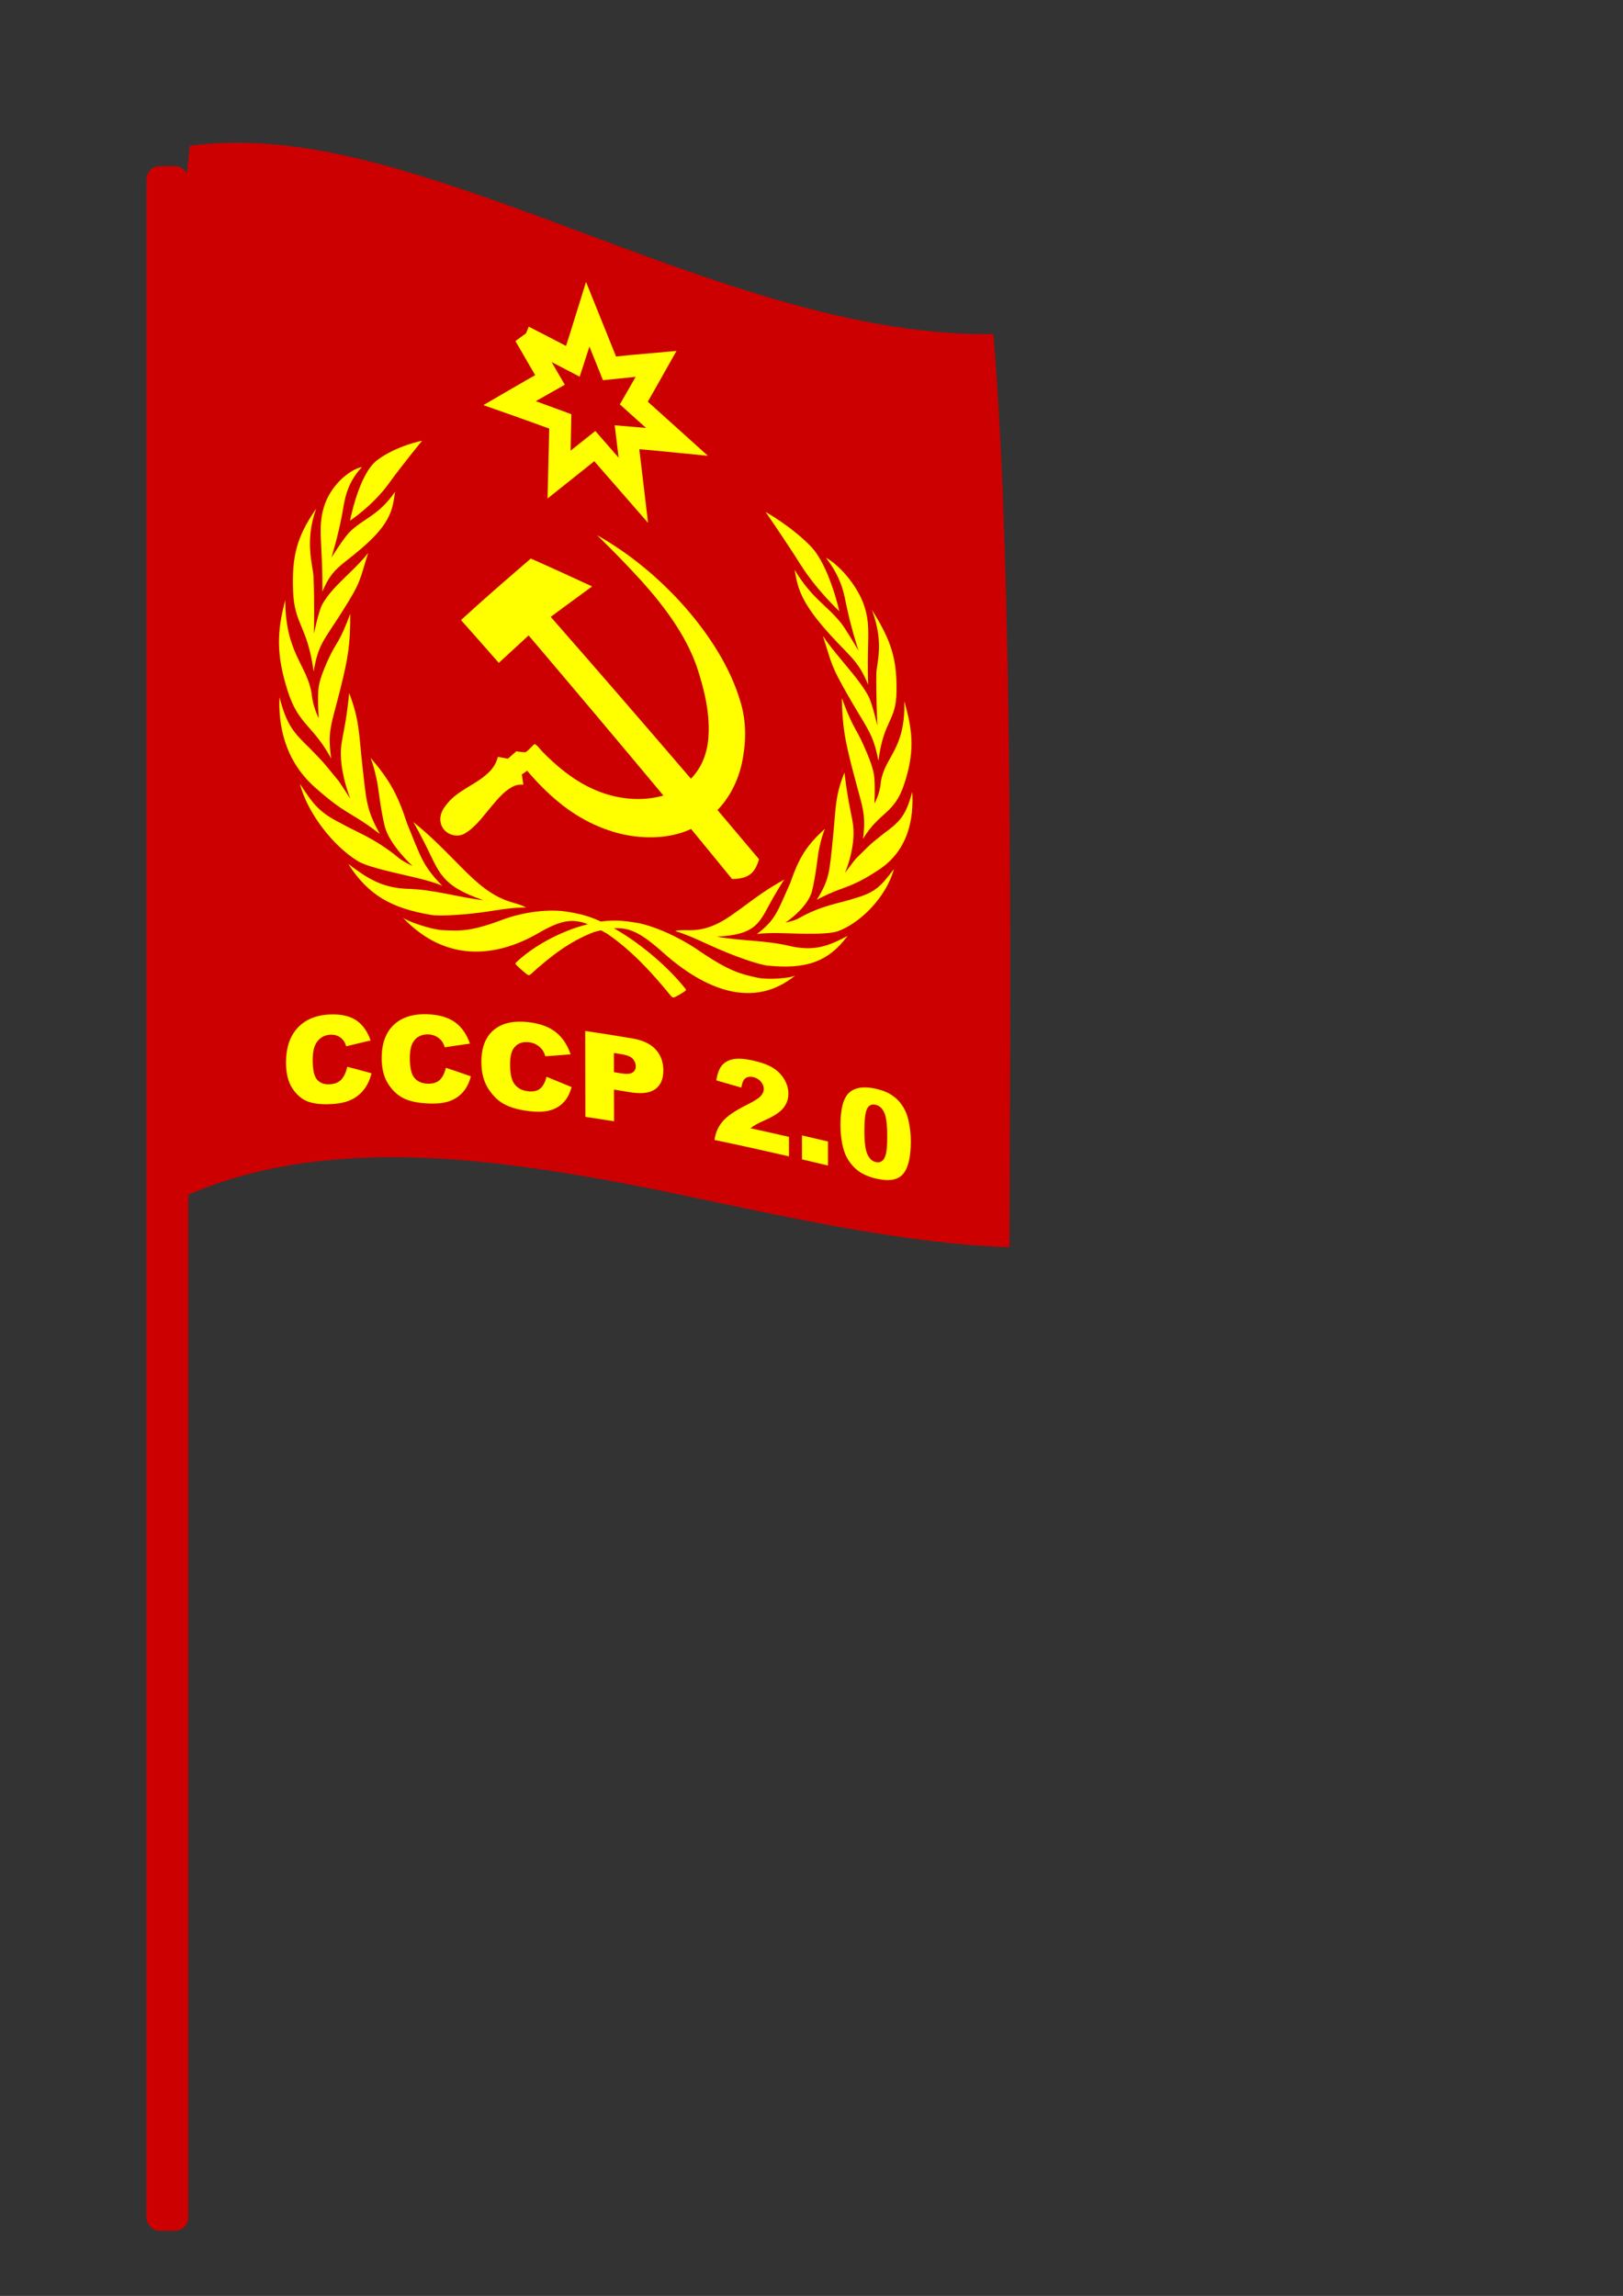
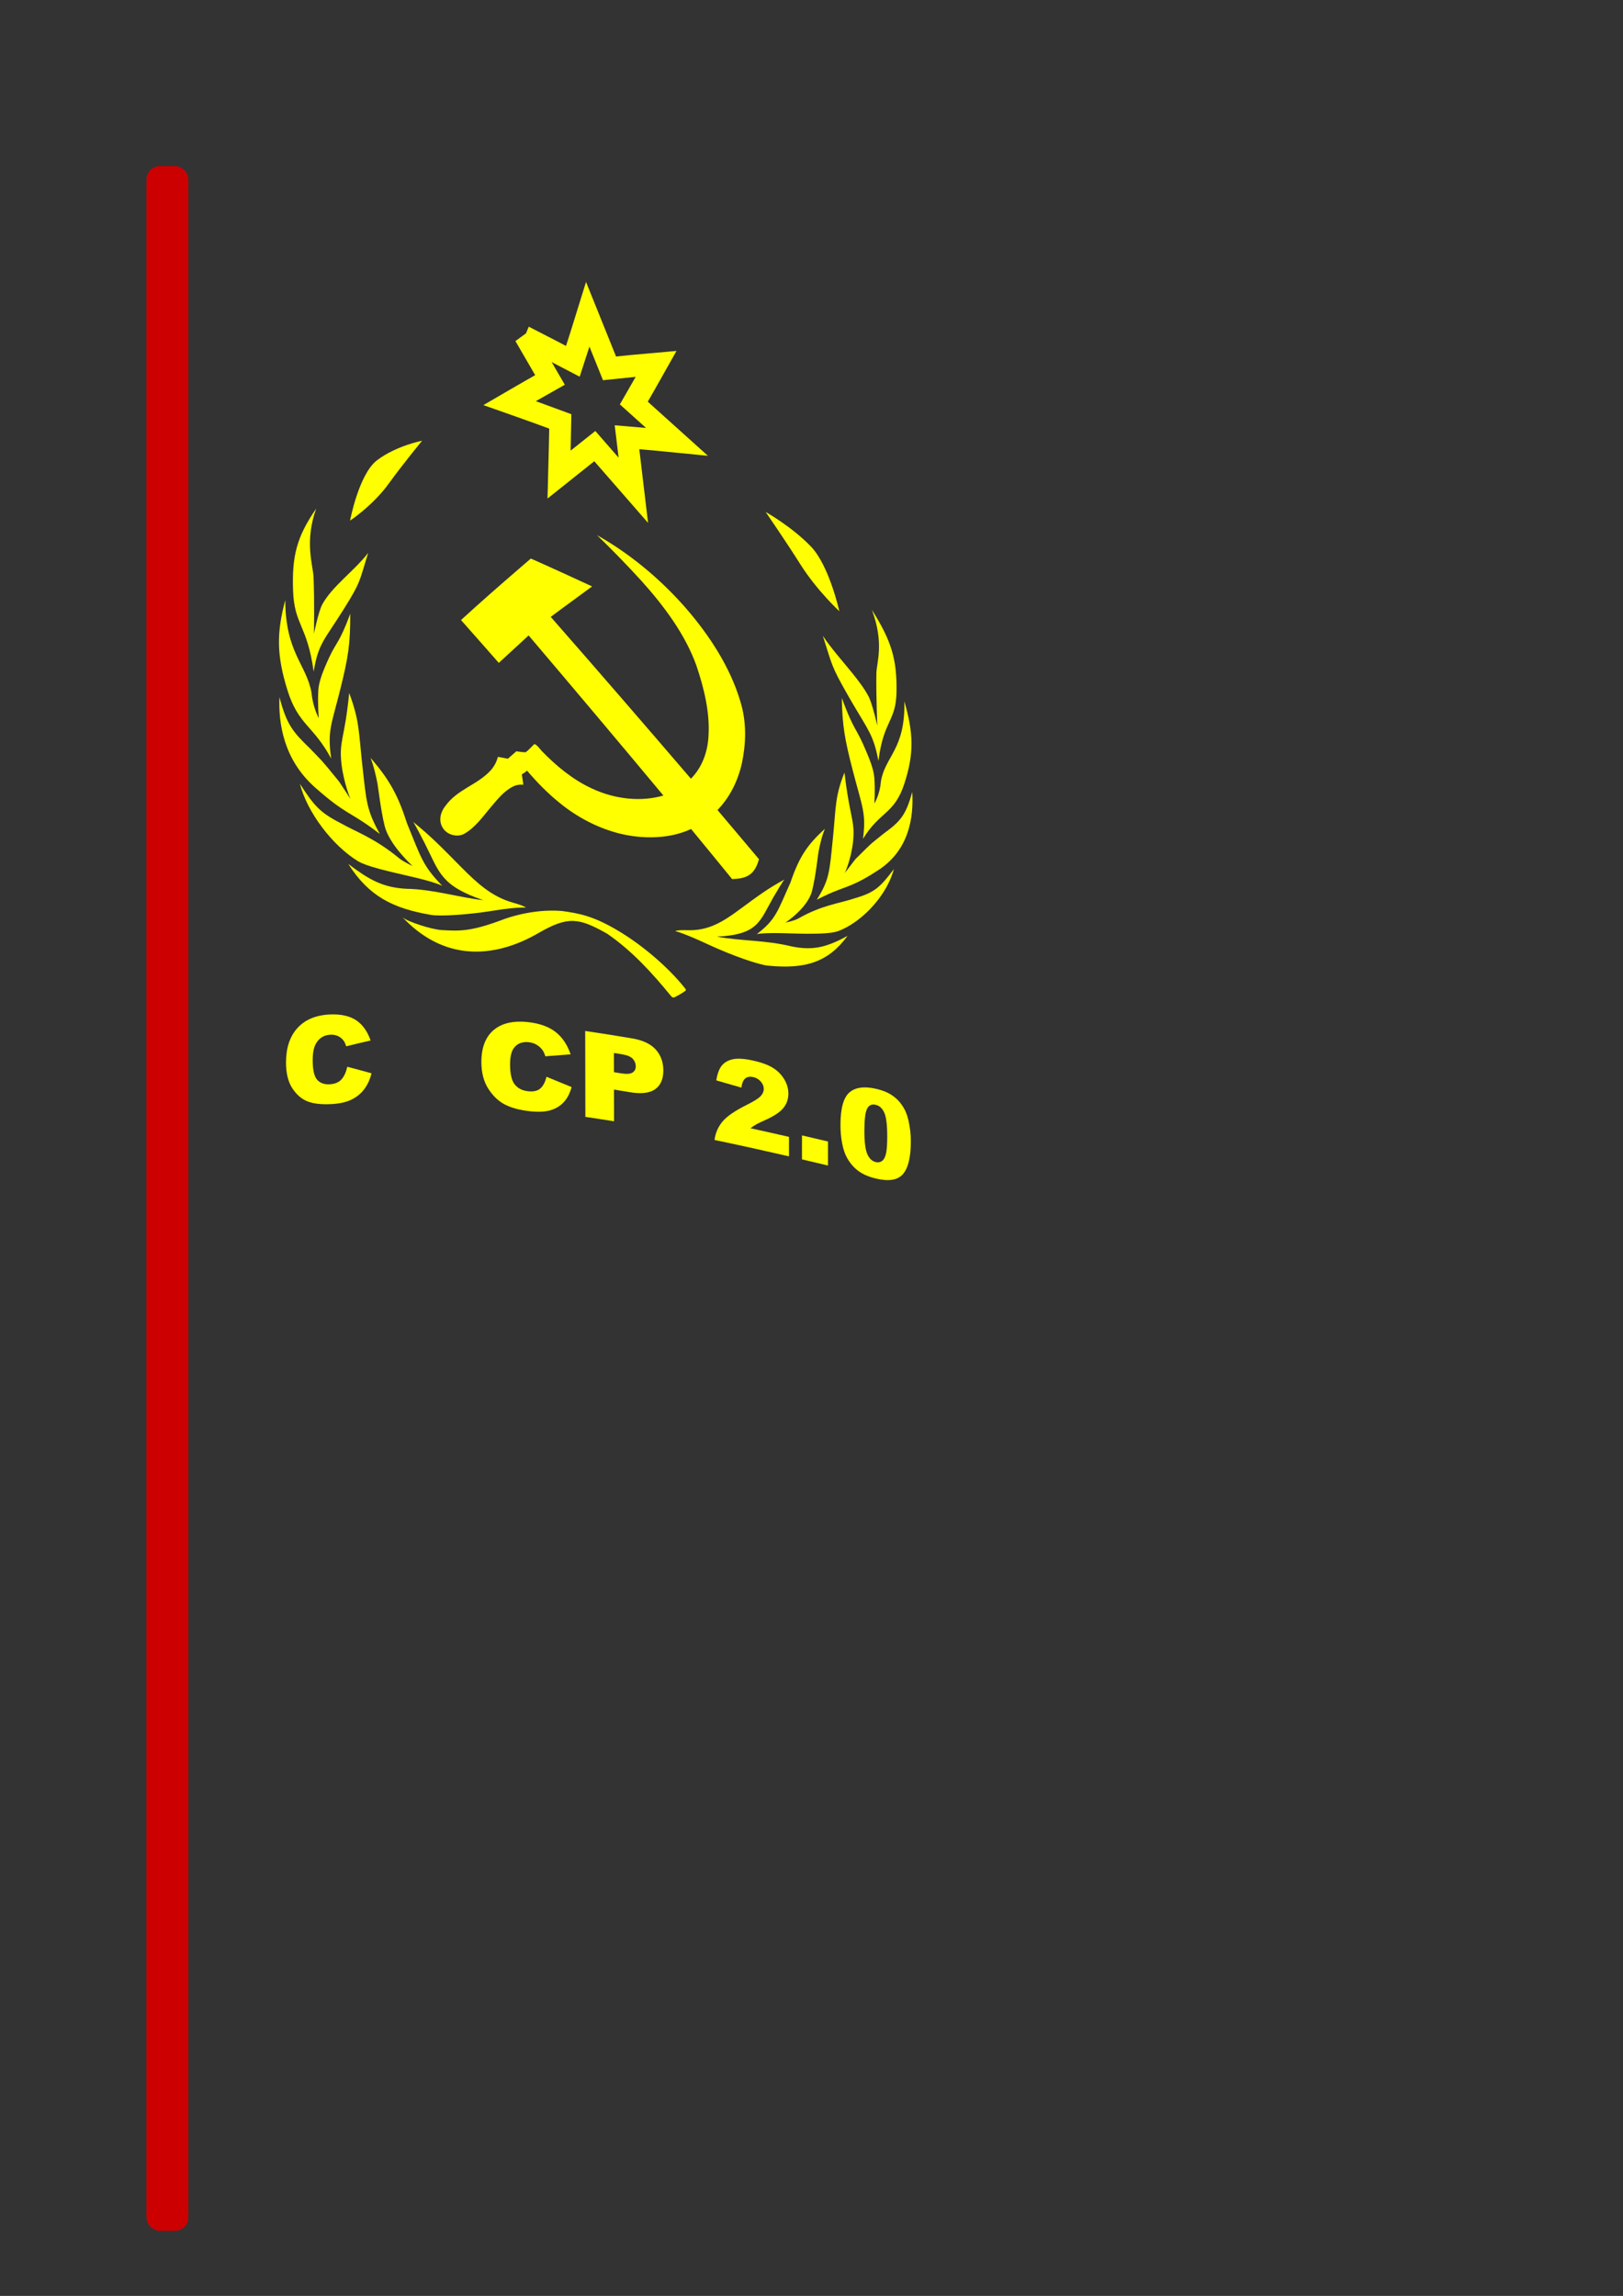
<svg xmlns="http://www.w3.org/2000/svg" xmlns:ns1="http://www.inkscape.org/namespaces/inkscape" xmlns:ns2="http://sodipodi.sourceforge.net/DTD/sodipodi-0.dtd" id="svg3157" viewBox="0 0 744.09 1052.4" version="1.1" ns1:version="0.91 r13725" width="100%" height="100%" ns2:docname="cccp.svg" ns1:export-filename="X:\ydisk\!\!png\878.png" ns1:export-xdpi="37" ns1:export-ydpi="37">
  <rect x="0" y="0" width="744.09" height="1052.4" fill="#333333" stroke="none" />
  <defs id="defs39">
    <ns1:path-effect effect="envelope" id="path-effect4580" is_visible="true" yy="true" xx="true" bendpath1="M 86.676,90.366 665.921,203.881" bendpath2="m 665.921,164.466 0,658.615" bendpath3="M 89.829,742.674 C 287.82,745.855 480.245,863.835 664.344,857.767" bendpath4="m 92.982,164.466 0,658.615" bendpath1-nodetypes="cc" bendpath3-nodetypes="cc" />
    <ns1:path-effect effect="envelope" id="path-effect4546" is_visible="true" yy="true" xx="true" bendpath1="m 93.075,164.631 572.939,0" bendpath2="m 666.014,164.631 0,658.615" bendpath3="m 93.075,823.246 572.939,0" bendpath4="m 93.075,164.631 0,658.615" />
  </defs>
  <ns2:namedview pagecolor="#ffffff" bordercolor="#666666" borderopacity="1" objecttolerance="10" gridtolerance="10" guidetolerance="10" ns1:pageopacity="0" ns1:pageshadow="2" ns1:window-width="1366" ns1:window-height="715" id="namedview37" showgrid="false" ns1:zoom="0.3661851" ns1:cx="135.83966" ns1:cy="571.50049" ns1:window-x="0" ns1:window-y="0" ns1:window-maximized="1" ns1:current-layer="g4582" ns1:object-paths="true" ns1:snap-intersection-paths="true" ns1:object-nodes="true" ns1:snap-smooth-nodes="true" ns1:snap-global="false" />
  <g id="g4548" ns1:path-effect="#path-effect4580">
    <g ns1:path-effect="#path-effect4546" id="g4515">
      <g id="g4166" transform="matrix(0.656,0,0,0.657,23.634,26.667)">
        <g transform="matrix(1,0.109,0,1,0,-41.329)" id="g4582">
-           <path ns1:original-d="m 93.075208,164.63149 c 186.079002,-18.3631 382.509492,59.12306 569.815272,0.34127 l 0,631.57926 C 435.92516,837.38916 260.93687,788.83287 93.075208,823.24565 Z" style="fill:#cc0000" ns1:connector-curvature="0" d="m 96.699,91.889 c 36.195,-8.59 71.922,-8.918 108.412,-4.91 36.248,3.982 74.625,12.461 113.426,22.115 74.463,18.596 151.336,42.05 227.146,51.562 38.197,4.797 75.478,5.955 112.54,1.438 14.318,168.618 11.814,470.444 11.218,635.871 -36.571,2.625 -72.745,1.745 -108.349,-0.515 0,0 -4e-5,0 -4e-5,0 -90.54,-5.948 -146.441,-16.384 -231.993,-18.541 -88.231,-2.407 -169.057,9.241 -235.228,45.941 C 95.626,730.801 77.436,250.802 96.699,91.889 Z" id="path4621" ns2:nodetypes="ccccc" />
          <g style="fill:#ffff00" transform="matrix(0.565,0,0,0.565,-909.088,96.306)" id="g4623">
            <path ns1:original-d="m 2362,1022.3 c 0,0 2.0126,2.4918 3.7376,1.3418 1.2969,-0.4096 9.7757,-7.1245 13.425,-10.727 1.475,-1.4559 0.3198,-2.423 0.04,-2.834 -21.41,-23.83 -52.562,-44.222 -77.197,-55.442 -30.265,-13.916 -46.965,-14.368 -67.165,-14.343 -29.215,1.7554 -57.084,13.154 -70.271,19.934 -36.364,18.124 -50.739,17.964 -69.955,17.984 -11.869,0.0124 -40.462,-8.2916 -45.906,-13.465 51.524,54.407 109.49,42.389 158.53,6.2938 34.729,-25.564 46.97,-25.532 80.391,-11.229 28.796,15.888 52.323,38.523 74.37,62.486 z" ns1:connector-curvature="0" d="m 2374.96,976.959 c 0,0 2.113,2.656 3.916,1.652 1.351,-0.299 10.216,-6.295 14.008,-9.568 1.536,-1.326 0.328,-2.396 0.035,-2.832 -22.524,-25.877 -55.042,-48.623 -81.271,-61.55 -31.88,-15.844 -49.971,-17.075 -71.268,-17.685 -18.184,0.502 -35.764,4.591 -50.142,9.364 -10.21,3.367 -18.724,7.065 -24.552,9.97 -39.204,18.95 -53.285,19.33 -74.186,20.435 -12.398,0.655 -42.858,-5.878 -48.367,-10.531 46.811,44.344 100.251,39.185 147.209,14.011 7.064,-3.802 14.004,-8.075 20.779,-12.73 36.635,-25.17 50.109,-24.648 85.336,-8.448 30.46,17.594 55.432,42.221 78.503,67.911 0,0 4e-4,4.4e-4 4e-4,4.4e-4 z" id="path4625" />
            <path ns1:original-d="m 2192.9,941.8 c 0,0 -8.9986,0.18658 -37.952,8.0503 -31.051,8.4337 -61.983,12.008 -72.453,10.734 -45.535,-5.5408 -73.898,-21.061 -98.041,-58.94 24.089,18.289 40.849,28.183 68.825,28.768 32.941,-0.54697 60.532,7.2938 90.169,7.938 -49.941,-13.104 -51.403,-30.239 -68.236,-63.252 -12.267,-23.768 -13.417,-24.534 -13.417,-24.534 21.301,16.529 30.51,25.719 55.969,50.219 18.743,18.036 35.962,32.663 60.282,36.897 13.417,2.3001 14.855,4.121 14.855,4.121 z" ns1:connector-curvature="0" d="m 2195.772,887.629 c 0,0 -1.591,0.014 -5.561,0.568 0,0 0,0 0,0 -5.564,0.765 -16.772,2.736 -34.796,7.639 -32.642,8.88 -66.132,14.256 -76.779,13.624 -48.135,-2.857 -77.376,-15.08 -102.549,-51.722 25.075,16.201 42.196,24.433 71.679,22.805 33.508,-3.086 64.946,3.643 95.38,3.736 -53.377,-12.502 -54.335,-28.614 -72.585,-62.528 -13.076,-24.001 -14.278,-24.742 -14.278,-24.742 22.158,15.628 32.71,25.314 59.434,49.378 20.05,18.052 38.254,32.529 64.234,36.942 4.619,0.773 7.927,1.511 10.251,2.138 0,0 0,0 0,0 4.87,1.306 5.571,2.164 5.571,2.164 0,0 -10e-4,-0.001 -10e-4,-0.001 z" id="path4627" />
            <path ns1:original-d="m 2095.6,924.83 c 0,0 -8.1664,-3.7843 -37.631,-9.4345 -31.6,-6.0598 -52.935,-11.541 -61.945,-17.025 -30.343,-18.47 -60.936,-58.694 -69.515,-91.942 16.857,25.556 23.78,34.042 48.657,46.854 19.75,11.202 40.794,17.697 69.858,40.977 5.0934,4.0797 15.81,8.6286 15.81,8.6286 0,0 -27.182,-23.883 -32.66,-46.244 -4.3893,-17.914 -7.6107,-46.714 -8.1555,-49.531 -4.0638,-21.011 -8.0769,-29.877 -8.0769,-29.877 21.845,24.587 31.848,41.6 42.604,75.255 16.286,39.725 17.97,49.304 41.055,72.34 z" ns1:connector-curvature="0" d="m 2092.336,872.06 c 0,0 -8.65,-3.737 -39.721,-7.382 -33.355,-3.914 -55.174,-7.018 -64.64,-11.753 -31.504,-15.762 -62.698,-53.353 -71.793,-87.709 17.353,24.821 24.363,32.585 49.97,42.947 20.395,9.338 42.161,13.796 72.77,35.627 5.343,3.81 16.64,7.738 16.64,7.738 0,0 -28.657,-22.723 -34.498,-45.547 -4.731,-18.489 -8.252,-48.352 -8.875,-51.448 -4.409,-21.904 -8.666,-31.004 -8.666,-31.004 23.013,24.248 33.613,41.488 45.144,75.991 17.342,40.356 19.196,50.045 43.668,72.544 0,0 -7e-4,-0.001 -7e-4,-0.001 z" id="path4629" />
            <path ns1:original-d="m 2022.4,866.12 c -35.236,-26.357 -39.285,-21.343 -77.321,-54.713 -38.036,-33.37 -44.067,-74.892 -42.267,-104.61 8.4864,31.543 16.026,40.09 36.343,59.331 15.842,16.266 10.829,9.7929 34.958,38.899 3.7535,5.3382 13.543,20.362 13.543,20.362 0,0 -7.6433,-17.629 -10.418,-40.484 -2.8232,-27.591 3.9839,-27.818 10.007,-81.552 12.205,31.621 10.933,45.381 14.943,83.001 4.5611,42.691 4.466,51.21 20.211,79.77 z" ns1:connector-curvature="0" d="m 2015.107,816.437 c -37.727,-24.806 -40.024,-17.64 -80.09,-48.661 -38.783,-30.028 -45.452,-73.708 -44.098,-106.745 8.985,33.125 16.706,41.196 37.533,59.027 16.564,15.55 10.879,8.805 36.16,37.089 3.911,5.23 14.14,20.03 14.14,20.03 0,0 -8.039,-17.774 -11.125,-41.866 -3.197,-29.274 3.825,-30.136 9.53,-88.823 12.996,33.109 11.78,47.837 16.296,87.68 5.094,44.845 5.073,53.903 21.651,82.273 0,0 10e-4,-0.004 10e-4,-0.004 z" id="path4631" />
            <path ns1:original-d="m 1964.9,778.45 c -21.33,-38.894 -39.192,-38.762 -52.149,-79.073 -12.957,-40.312 -12.301,-64.702 -1.3555,-100.55 -0.5087,58.846 25.421,72.341 30.725,104.97 1.2251,15.311 8.3203,28.324 8.3203,28.324 0,0 -1.2809,-15.633 -0.2216,-31.403 0.6841,-10.185 5.9428,-22.301 13.672,-37.745 8.2537,-16.491 12.79,-16.908 25.425,-49.231 -0.1221,33.894 -2.7838,49.233 -12.72,85.737 -11.266,41.429 -15.984,46.648 -11.696,78.977 z" ns1:connector-curvature="0" d="m 1954.878,729.889 c -22.178,-38.816 -40.575,-36.819 -54.066,-78.514 -13.64,-42.154 -13.398,-69.617 -2.703,-111.014 0.148,65.441 26.766,76.858 32.586,111.741 1.44,16.529 8.848,29.702 8.848,29.702 0,0 -1.499,-16.76 -0.598,-34.082 0.581,-11.176 5.829,-25.064 13.638,-42.802 8.504,-19.315 12.88,-19.469 25.869,-56.431 0.181,37.311 -2.44,54.114 -12.361,94.876 -11.202,46.068 -15.96,52.391 -11.21,86.529 0,0 -2e-4,-0.006 -2e-4,-0.006 z" id="path4633" />
            <path ns1:original-d="m 1944.9,679.06 c -7.2229,-52.834 -22.779,-51.819 -23.909,-90.326 -1.1297,-38.508 4.8774,-58.958 28.478,-90.494 -14.494,36.747 -4.1702,62.109 -3.6641,75.207 1.058,27.387 -0.1251,63.215 -0.1251,63.215 0,0 5.9275,-25.546 10.45,-32.959 12.176,-19.957 38.311,-37.961 55.022,-58.843 -10.795,32.13 -8.6662,32.566 -29.598,64.081 -23.745,35.769 -30.538,38.086 -36.654,70.119 z" ns1:connector-curvature="0" d="m 1933.238,624.731 c -7.996,-56.75 -23.939,-54.565 -25.467,-96.882 -1.542,-42.712 4.435,-67.055 28.569,-104.628 -14.763,42.688 -3.907,70.347 -3.282,84.715 1.327,30.481 0.495,70.118 0.495,70.118 0,0 5.812,-28.874 10.418,-37.571 12.903,-24.365 38.787,-44.651 56.675,-69.516 -11.181,36.692 -8.64,35.99 -30.31,72.893 -24.221,41.269 -31.258,45.32 -37.099,80.872 0,0 2e-4,-2e-5 2e-4,-2e-5 z" id="path4635" />
-             <path ns1:original-d="m 1956.3,589.75 c 1.0074,-53.599 -5.409,-68.994 2.2351,-92.871 7.6441,-23.878 30.74,-42.896 45.887,-46.617 -19.169,19.865 -21.032,38.806 -23.606,51.659 -5.3817,26.873 -13.451,49.859 -13.451,49.859 0,0 14.809,-21.916 20.942,-28.064 16.509,-16.552 35.207,-20.272 55.191,-49.121 -2.4898,15.293 -3.5894,31.933 -31.316,57.673 -31.458,29.218 -42.438,27.771 -55.882,57.483 z" ns1:connector-curvature="0" d="m 1944.017,524.995 c 0.554,-59.57 -6.086,-76.678 1.665,-104.07 7.845,-27.724 31.557,-50.434 47.335,-55.245 -19.784,23.076 -21.681,44.85 -24.253,59.272 -5.432,30.465 -13.622,56.771 -13.622,56.771 0,0 15.222,-25.652 21.535,-32.89 16.999,-19.492 36.614,-24.647 57.236,-57.095 -2.518,17.391 -3.439,35.136 -32.289,65.211 -32.391,33.782 -44.197,34.203 -57.607,68.046 0,0 -10e-5,-0.001 -10e-5,-0.001 z" id="path4637" />
            <path ns1:original-d="m 1989.9,510.09 c 0,0 10.741,-51.559 32.398,-68.461 22.562,-17.607 53.818,-26.732 53.818,-26.732 0,0 -23.831,29.244 -39.7,50.916 -19.338,26.409 -46.517,44.277 -46.517,44.277 z" ns1:connector-curvature="0" d="m 1978.246,433.513 c 0,0 10.799,-58.512 33.304,-78.126 23.44,-20.427 55.834,-30.276 55.834,-30.276 0,0 -24.465,32.336 -40.948,56.992 -19.919,29.797 -48.192,51.41 -48.192,51.41 0,0 10e-4,-6e-5 10e-4,-6e-5 z" id="path4639" />
-             <path ns1:original-d="m 2198.5,1022.3 c 0,0 -2.0126,2.4918 -3.7376,1.3418 -1.2969,-0.4096 -9.7757,-7.1245 -13.425,-10.727 -1.475,-1.4559 -0.3198,-2.423 -0.04,-2.834 21.41,-23.83 52.562,-44.222 77.197,-55.442 30.265,-13.916 46.965,-14.368 67.165,-14.343 29.215,1.7554 57.084,13.154 70.271,19.934 36.364,18.124 50.739,17.964 69.955,17.984 11.869,0.0124 40.462,-8.2916 45.906,-13.465 -51.524,54.407 -109.49,42.389 -158.53,6.2938 -34.729,-25.564 -46.97,-25.532 -80.391,-11.229 -28.796,15.888 -52.323,38.523 -74.37,62.486 z" ns1:connector-curvature="0" d="m 2201.968,969.07 c 0,0 -2.135,2.485 -3.973,1.32 -0.793,-0.241 -4.13,-2.597 -7.557,-5.237 -2.524,-1.949 -5.106,-4.059 -6.755,-5.596 -1.573,-1.467 -0.347,-2.44 -0.05,-2.853 2.166,-2.286 4.425,-4.536 6.764,-6.746 22.336,-21.153 51.391,-38.179 75.156,-47.565 31.867,-12.718 49.923,-12.106 71.009,-10.648 30.845,3.875 59.894,17.892 73.666,25.978 38.087,21.786 52.336,23.115 72.299,25.305 12.178,1.336 41.301,-3.714 46.749,-8.211 -51.886,48.274 -112.175,30.214 -163.605,-9.966 -36.361,-28.409 -49.689,-29.318 -84.853,-16.572 -30.45,14.639 -55.499,36.951 -78.852,60.789 0,0 -5e-4,4e-4 -5e-4,4e-4 z" id="path4641" />
            <path ns1:original-d="m 2367.5,941.8 c 0,0 8.9986,0.18658 37.952,8.0503 31.051,8.4337 61.983,12.008 72.453,10.734 45.535,-5.5408 73.898,-21.061 98.041,-58.94 -24.089,18.289 -40.849,28.183 -68.825,28.768 -32.941,-0.54697 -60.532,7.2938 -90.169,7.938 49.941,-13.104 51.403,-30.239 68.236,-63.252 12.267,-23.768 13.417,-24.534 13.417,-24.534 -21.301,16.529 -30.51,25.719 -55.969,50.219 -18.743,18.036 -35.962,32.663 -60.282,36.897 -13.417,2.3001 -14.855,4.121 -14.855,4.121 z" ns1:connector-curvature="0" d="m 2380.505,896.578 c 0,0 9.476,0.86 39.595,11.613 32.214,11.501 64.102,18.584 74.689,18.497 46.477,-0.381 74.82,-12.283 98.841,-47.456 -24.012,15.422 -40.8,23.259 -69.165,20.524 -33.152,-4.429 -62.059,0.314 -92.467,-2.008 51.612,-8.144 52.806,-24.76 69.969,-56.388 12.424,-22.598 13.569,-23.242 13.569,-23.242 -21.634,14.205 -30.997,22.424 -57.118,44.403 -19.288,16.229 -37.022,29.166 -62.404,31.22 -14.005,1.097 -15.51,2.838 -15.51,2.838 0,0 10e-4,-0.001 10e-4,-0.001 z" id="path4643" />
            <path ns1:original-d="m 2464.9,924.83 c 0,0 8.1664,-3.7843 37.631,-9.4345 31.6,-6.0598 52.935,-11.541 61.945,-17.025 30.343,-18.47 60.936,-58.694 69.515,-91.942 -16.857,25.556 -23.78,34.042 -48.657,46.854 -19.75,11.202 -40.794,17.697 -69.858,40.977 -5.0934,4.0797 -15.81,8.6286 -15.81,8.6286 0,0 27.182,-23.883 32.66,-46.244 4.3893,-17.914 7.6107,-46.714 8.1555,-49.531 4.0638,-21.011 8.0769,-29.877 8.0769,-29.877 -21.845,24.587 -31.848,41.6 -42.604,75.255 -16.286,39.725 -17.97,49.304 -41.055,72.34 z" ns1:connector-curvature="0" d="m 2481.384,889.249 c 0,0 8.4,-2.955 38.38,-5.158 32.119,-2.361 53.355,-5.163 62.402,-9.588 6.495,-3.176 12.98,-7.354 19.243,-12.278 0,0 0,-10e-6 0,-10e-6 23.037,-18.111 42.976,-46.221 49.51,-71.766 -16.482,23.654 -23.375,31.402 -48.075,41.197 -0.508,0.229 -1.018,0.454 -1.528,0.676 -19.209,8.351 -39.885,12.539 -68.485,31.997 -5.137,3.495 -16.017,6.812 -16.017,6.812 0,0 27.489,-20.858 32.915,-42.747 4.409,-17.781 7.41,-46.129 7.986,-49.144 3.978,-20.804 7.947,-29.298 7.947,-29.298 -21.859,22.218 -31.851,38.174 -42.646,71.006 -16.336,38.181 -18.137,47.756 -41.633,68.291 0,0 6e-4,-0.001 6e-4,-0.001 z" id="path4645" />
            <path ns1:original-d="m 2538.1,866.12 c 35.236,-26.357 39.285,-21.343 77.321,-54.713 38.036,-33.37 44.067,-74.892 42.267,-104.61 -8.4864,31.543 -16.026,40.09 -36.343,59.331 -15.842,16.266 -10.829,9.7929 -34.958,38.899 -3.7535,5.3382 -13.543,20.362 -13.543,20.362 0,0 7.6433,-17.629 10.418,-40.484 2.8232,-27.591 -3.9839,-27.818 -10.007,-81.552 -12.205,31.621 -10.933,45.381 -14.943,83.001 -4.5611,42.691 -4.466,51.21 -20.211,79.77 z" ns1:connector-curvature="0" d="m 2555.586,838.687 c 22.358,-14.06 31.92,-16.886 45.661,-24.421 8.028,-4.406 17.444,-10.414 31.346,-21.124 37.42,-28.828 43.023,-70.156 41.016,-100.414 -8.054,30.791 -15.454,38.553 -35.388,55.372 -16.058,14.874 -10.196,8.079 -34.533,34.91 -0.685,0.907 -1.572,2.12 -2.565,3.495 -4.388,6.089 -10.852,15.377 -10.852,15.377 0,0 7.556,-16.853 10.186,-39.653 0.24,-2.501 0.403,-4.786 0.495,-6.913 0,0 0,0 0,0 0.145,-3.331 0.116,-6.277 -0.057,-9.067 -0.903,-14.591 -6.093,-26.108 -11.081,-68.228 -11.941,30.718 -10.493,44.636 -14.298,82.446 -4.298,42.605 -4.236,51.424 -19.93,78.223 0,0 -10e-4,-0.004 -10e-4,-0.004 z" id="path4647" />
            <path ns1:original-d="m 2595.6,778.45 c 21.33,-38.894 39.192,-38.762 52.149,-79.073 12.957,-40.312 12.301,-64.702 1.3555,-100.55 0.5087,58.846 -25.421,72.341 -30.725,104.97 -1.2251,15.311 -8.3203,28.324 -8.3203,28.324 0,0 1.2809,-15.633 0.2216,-31.403 -0.6841,-10.185 -5.9428,-22.301 -13.672,-37.745 -8.2537,-16.491 -12.79,-16.908 -25.425,-49.231 0.1221,33.894 2.7838,49.233 12.72,85.737 11.266,41.429 15.984,46.648 11.696,78.977 z" ns1:connector-curvature="0" d="m 2612.733,757.271 c 20.923,-36.502 38.713,-34.379 51.047,-73.364 12.362,-39.077 11.443,-64.053 0.085,-101.984 1.46,59.567 -24.155,70.479 -29.056,102.581 -1.071,15.386 -8.012,27.661 -8.012,27.661 0,0 1.15,-15.695 -0.057,-31.867 -0.779,-10.44 -6.131,-23.476 -14.04,-40.274 -4.845,-10.291 -8.462,-15.107 -13.107,-23.86 -3.442,-6.51 -7.45,-15.178 -13.074,-30.022 0.713,34.81 3.525,50.519 13.792,88.974 1e-4,5.5e-4 0.108,0.402 0.108,0.402 11.659,43.53 16.379,49.667 12.314,81.761 0,0 1e-4,-0.006 1e-4,-0.006 z" id="path4649" />
            <path ns1:original-d="m 2615.6,679.06 c 7.2229,-52.834 22.779,-51.819 23.909,-90.326 1.1297,-38.508 -4.8774,-58.958 -28.478,-90.494 14.494,36.747 4.1702,62.109 3.6641,75.207 -1.058,27.387 0.1251,63.215 0.1251,63.215 0,0 -5.9275,-25.546 -10.45,-32.959 -12.176,-19.957 -38.311,-37.961 -55.022,-58.843 10.795,32.13 8.6662,32.566 29.598,64.081 23.745,35.769 30.538,38.086 36.654,70.119 z" ns1:connector-curvature="0" d="m 2631.798,658.985 c 6.485,-51.949 21.988,-50.486 22.412,-88.704 0.432,-39.031 -6.007,-60.96 -30.443,-96.862 15.526,39.863 5.753,64.424 5.515,77.687 -0.5,27.897 1.207,64.59 1.207,64.59 0,0 -6.272,-26.869 -10.931,-35.12 -5.16,-9.139 -12.71,-18.289 -21.043,-27.585 -11.794,-13.212 -25.237,-26.797 -35.434,-40.886 11.797,35.017 9.397,34.574 31.133,70.223 1.751,2.873 3.409,5.555 4.982,8.072 20.311,32.383 26.653,37.655 32.602,68.584 0,0 -2e-4,-3e-5 -2e-4,-3e-5 z" id="path4651" />
-             <path ns1:original-d="m 2604.2,589.75 c -1.0074,-53.599 5.409,-68.994 -2.2351,-92.871 -7.6441,-23.878 -30.74,-42.896 -45.887,-46.617 19.169,19.865 21.032,38.806 23.606,51.659 5.3817,26.873 13.451,49.859 13.451,49.859 0,0 -14.809,-21.916 -20.942,-28.064 -16.509,-16.552 -35.207,-20.272 -55.191,-49.121 2.4898,15.293 3.5894,31.933 31.316,57.673 31.458,29.218 42.438,27.771 55.882,57.483 z" ns1:connector-curvature="0" d="m 2619.134,566.279 c -2.007,-54.721 3.779,-70.26 -4.483,-95.651 -3.869,-11.89 -11.043,-23.249 -19.193,-32.672 -9.48,-10.999 -20.273,-19.356 -28.596,-22.746 20.123,23.672 22.6,43.546 25.571,57.19 1.467,6.735 3.068,13.269 4.655,19.311 5.154,19.567 10.178,34.036 10.178,34.036 0,0 -4.522,-7.273 -9.692,-15.1 -4.345,-6.602 -9.139,-13.586 -12.04,-16.916 -17.094,-19.627 -36.026,-26.264 -57.383,-59.384 3.094,16.368 4.771,33.747 33.559,64.601 16.845,18.061 27.697,26.647 36.414,35.401 8.136,8.135 14.241,16.279 21.009,31.931 0,0 10e-5,-0.001 10e-5,-0.001 z" id="path4653" />
            <path ns1:original-d="m 2570.5,510.09 c 0,0 -10.741,-51.559 -32.398,-68.461 -22.562,-17.607 -53.818,-26.732 -53.818,-26.732 0,0 23.831,29.244 39.7,50.916 19.338,26.409 46.517,44.277 46.517,44.277 z" ns1:connector-curvature="0" d="m 2583.445,479.414 c 0,0 -12.341,-54.867 -35.129,-76.069 -23.608,-21.963 -56.013,-36.584 -56.013,-36.584 0,0 25.738,34.544 42.627,59.527 20.65,30.547 48.516,53.125 48.516,53.125 0,0 -10e-4,-1.5e-4 -10e-4,-1.5e-4 z" id="path4655" />
          </g>
          <path ns1:original-d="m 379.54466,372.60301 c 21.39055,7.61978 41.18966,19.63579 57.88729,35.01494 16.01833,14.92761 29.60995,33.21554 36.07797,54.345 4.38425,13.58709 3.48211,28.26943 0.58396,42.06224 -2.8951,12.84958 -8.54887,25.09786 -16.78127,35.40489 9.33668,9.1287 18.58407,18.34896 27.94505,27.45337 -1.24664,4.66449 -3.15721,9.43162 -6.99248,12.57606 -3.20706,2.76822 -7.31291,4.1067 -11.35366,5.11293 -9.14171,-9.49774 -18.33032,-18.94801 -27.47711,-28.44123 -11.39435,7.78367 -25.14421,11.88715 -38.87485,12.49355 -17.29441,0.76446 -34.58205,-4.81013 -48.69303,-14.71229 -7.60904,-5.22947 -14.46758,-11.48252 -20.75928,-18.22181 -1.07761,1.06003 -2.25373,2.01122 -3.46301,2.9172 0.29986,2.26146 0.62476,4.52004 0.9366,6.78224 -2.36132,0.1358 -4.71875,0.71321 -6.70256,2.04377 -6.12159,3.87952 -10.37258,9.90182 -14.71794,15.55605 -5.38793,6.99473 -10.23073,14.75863 -17.73918,19.71321 -4.55039,2.81106 -11.28358,1.62291 -14.07029,-3.102 -2.91459,-4.63573 -1.2333,-10.61898 1.90599,-14.68573 7.67234,-11.2768 21.3719,-16.09631 29.94847,-26.48585 2.23066,-2.79128 3.91755,-6.02665 4.75441,-9.50904 2.19065,0.13998 4.38147,0.2824 6.57258,0.4251 1.85608,-1.88254 3.72122,-3.75553 5.57018,-5.64417 2.06152,-0.0531 4.16249,0.16706 6.19789,-0.23035 2.12459,-1.87389 3.81837,-4.17785 5.73731,-6.25328 2.1017,0.58877 3.29595,2.56015 4.81691,3.96797 9.40054,8.56187 20.15063,16.02285 32.40343,19.82793 15.66794,5.01941 33.12342,3.42481 47.82102,-3.87878 -29.43814,-30.30902 -58.78021,-60.71299 -88.17314,-91.06666 -6.59236,6.94105 -13.15872,13.9081 -19.84489,20.75872 -8.16571,-8.33016 -16.41111,-16.58177 -24.61807,-24.87124 15.46958,-15.48484 31.11209,-30.79618 46.667,-46.19511 13.44807,3.66109 26.87863,7.38638 40.33913,11.00384 -9.19822,8.35051 -18.54846,16.53204 -27.77889,24.84694 30.67184,30.06997 61.19336,60.30044 91.91437,90.32068 7.41633,-9.02303 11.58989,-20.51289 12.15786,-32.14516 1.04613,-15.39159 -2.51544,-30.70349 -7.58927,-45.14169 -7.17163,-19.05426 -20.88362,-34.74142 -35.78636,-48.23583 -9.31464,-8.2793 -18.91411,-16.24891 -28.82271,-23.80765 z" style="fill:#ffff00" ns1:connector-curvature="0" d="m 381.277,332.591 c 22.674,10.27 43.78,25.404 61.534,43.597 17.06,17.66 31.487,38.472 38.486,61.143 4.732,14.605 3.989,29.616 1.148,43.435 -2.848,12.856 -8.574,24.738 -17.031,34.391 9.665,10.276 19.418,20.893 28.984,31.146 -1.254,4.595 -3.189,9.211 -7.116,11.968 -3.283,2.446 -7.507,3.349 -11.675,3.933 -9.517,-10.666 -19.037,-21.166 -28.671,-31.816 -11.82,6.827 -26.247,9.805 -40.715,9.404 -18.203,-0.503 -36.653,-7.176 -51.679,-17.965 -8.124,-5.719 -15.452,-12.418 -22.195,-19.611 -1.139,1.079 -2.385,2.045 -3.666,2.965 0.334,2.366 0.693,4.727 1.039,7.09 -0.472,0.017 -0.943,0.051 -1.412,0.104 0,0 0,0 0,0 -2.028,0.223 -4.001,0.797 -5.71,1.899 -6.483,3.941 -10.995,10.224 -15.579,16.108 -5.723,7.33 -10.781,15.388 -18.758,20.752 -4.812,3.037 -11.969,2.054 -14.936,-2.731 -3.107,-4.696 -1.367,-11.025 1.938,-15.399 8.367,-12.533 22.287,-17.017 31.66,-28.262 2.356,-2.921 4.131,-6.299 4.998,-9.945 2.333,0.165 4.666,0.341 6.999,0.524 1.94,-1.921 3.958,-3.894 5.89,-5.809 1.111,-0.005 2.235,0.066 3.353,0.09 1.089,0.022 2.173,-9.4e-4 3.24,-0.18 2.251,-1.909 4.028,-4.264 6.057,-6.38 2.238,0.685 3.527,2.794 5.153,4.319 10.071,9.3 21.534,17.509 34.561,22.173 16.608,6.105 35.115,5.779 50.431,-0.374 -31.659,-34.473 -62.036,-67.131 -94.193,-101.439 -1.974,2.03 -3.95,4.07 -5.926,6.112 -4.949,5.103 -9.88,10.202 -14.917,15.316 -8.814,-9.116 -17.57,-17.977 -26.411,-26.993 13.532,-13.871 27.111,-27.204 40.628,-40.315 2.729,-2.653 5.453,-5.296 8.171,-7.93 14.262,4.748 28.58,9.763 42.829,14.787 -9.62,8.167 -19.175,16.02 -28.922,24.401 33.489,34.474 65.162,67.617 97.973,102.22 7.654,-8.519 11.872,-19.876 12.322,-31.833 0.901,-15.78 -3.023,-32.077 -8.565,-47.732 -7.812,-20.724 -22.466,-38.831 -38.436,-54.783 -9.969,-9.797 -20.267,-19.305 -30.885,-28.38 0,0 6.3e-4,0.001 6.3e-4,0.001 z" id="path4657" />
          <path ns1:original-d="m 210.85037,744.7477 16.49813,4.98685 c -1.10824,4.62675 -2.85362,8.4918 -5.23619,11.59441 -2.38263,3.10291 -5.34012,5.44394 -8.8727,7.023 -3.53241,1.57917 -8.02725,2.36878 -13.48537,2.36878 -6.62118,0 -12.0307,-0.96277 -16.22799,-2.88826 -4.1973,-1.92543 -7.81985,-5.31237 -10.86708,-10.16065 -3.04752,-4.84834 -4.57125,-11.05414 -4.57125,-18.61741 0,-10.08436 2.6804,-17.83468 8.04138,-23.25099 5.36086,-5.41619 12.9451,-8.12445 22.75254,-8.12445 7.67403,6e-5 13.7069,1.55154 18.09804,4.65438 4.39114,3.10301 7.65312,7.86844 9.78653,14.29578 l -16.62303,3.69856 c -0.58187,-1.8562 -1.19137,-3.21372 -1.82851,-4.07257 -1.0528,-1.4406 -2.34109,-2.54884 -3.86482,-3.3246 -1.52379,-0.77566 -3.22763,-1.16351 -5.11153,-1.16357 -4.26652,6e-5 -7.53557,1.71774 -9.80743,5.15306 -1.71775,2.54889 -2.57659,6.55223 -2.57653,12.00979 -6e-5,6.7602 1.02505,11.39379 3.0752,13.90075 2.05011,2.5073 4.93142,3.76095 8.64382,3.76095 3.60158,0 6.32335,-1.01121 8.16571,-3.03367 1.84236,-2.02247 3.17908,-4.95916 4.01029,-8.80997 z" style="fill:#ffff00" ns1:connector-curvature="0" d="m 206.662,722.494 c 5.618,0.845 11.271,1.743 16.957,2.696 -1.143,4.7 -2.945,8.717 -5.401,12.078 -2.455,3.361 -5.497,6.056 -9.116,8.112 -3.619,2.057 -8.205,3.499 -13.733,4.382 -6.706,1.07 -12.115,1.083 -16.296,-0.046 -4.178,-1.128 -7.752,-3.766 -10.742,-7.959 -2.989,-4.191 -4.471,-10.03 -4.473,-17.559 -0.003,-10.029 2.594,-18.368 7.869,-24.8 5.279,-6.437 12.809,-10.529 22.72,-12.067 7.756,-1.203 13.938,-0.481 18.446,2.035 4.513,2.518 7.888,6.878 10.101,13.011 -5.722,1.911 -11.412,3.882 -17.066,5.913 -0.596,-1.763 -1.22,-3.027 -1.87,-3.79 -1.075,-1.282 -2.388,-2.197 -3.937,-2.741 -1.549,-0.544 -3.277,-0.67 -5.182,-0.372 -4.314,0.673 -7.591,2.941 -9.862,6.759 -1.716,2.838 -2.569,6.987 -2.566,12.41 0.003,6.718 1.024,11.116 3.078,13.238 2.054,2.123 4.947,2.866 8.7,2.265 3.642,-0.583 6.409,-1.995 8.285,-4.268 1.876,-2.273 3.24,-5.365 4.087,-9.295 0,0 8e-4,-2.9e-4 8e-4,-2.9e-4 z" id="path3007" />
-           <path ns1:original-d="m 276.97175,744.7477 16.49813,4.98685 c -1.10829,4.62675 -2.85367,8.4918 -5.23619,11.59441 -2.38269,3.10291 -5.34018,5.44394 -8.8727,7.023 -3.53241,1.57917 -8.02725,2.36878 -13.48537,2.36878 -6.62118,0 -12.0307,-0.96277 -16.22799,-2.88826 -4.1973,-1.92543 -7.81985,-5.31237 -10.86708,-10.16065 -3.04752,-4.84834 -4.57125,-11.05414 -4.57125,-18.61741 0,-10.08436 2.6804,-17.83468 8.04138,-23.25099 5.36086,-5.41619 12.9451,-8.12445 22.75254,-8.12445 7.67403,6e-5 13.7069,1.55154 18.09804,4.65438 4.39114,3.10301 7.65312,7.86844 9.78653,14.29578 l -16.62303,3.69856 c -0.58181,-1.8562 -1.19132,-3.21372 -1.82851,-4.07257 -1.0528,-1.4406 -2.34109,-2.54884 -3.86477,-3.3246 -1.52384,-0.77566 -3.22768,-1.16351 -5.11152,-1.16357 -4.26658,6e-5 -7.53558,1.71774 -9.80744,5.15306 -1.71768,2.54889 -2.57658,6.55223 -2.57653,12.00979 -5e-5,6.7602 1.02505,11.39379 3.07521,13.90075 2.0501,2.5073 4.93141,3.76095 8.64382,3.76095 3.60158,0 6.32335,-1.01121 8.16627,-3.03367 1.8423,-2.02247 3.17903,-4.95916 4.01023,-8.80997 z" style="fill:#ffff00" ns1:connector-curvature="0" d="m 275.577,715.676 c 5.819,1.302 11.649,2.658 17.491,4.068 -1.169,4.588 -3.015,8.444 -5.538,11.591 -2.523,3.148 -5.654,5.582 -9.392,7.331 -3.739,1.75 -8.488,2.805 -14.245,3.222 -6.984,0.505 -12.657,0.062 -17.056,-1.412 -4.396,-1.474 -8.178,-4.4 -11.353,-8.823 -3.174,-4.422 -4.759,-10.35 -4.767,-17.835 -0.011,-9.972 2.754,-18.029 8.329,-23.982 5.577,-5.954 13.504,-9.394 23.832,-10.113 8.08,-0.562 14.473,0.654 19.126,3.517 4.657,2.865 8.128,7.47 10.404,13.747 -5.878,1.442 -11.746,2.941 -17.602,4.498 -0.618,-1.802 -1.265,-3.109 -1.94,-3.921 -1.115,-1.362 -2.478,-2.379 -4.087,-3.046 -1.609,-0.667 -3.407,-0.933 -5.391,-0.794 -4.494,0.315 -7.924,2.298 -10.303,5.904 -1.798,2.678 -2.691,6.73 -2.684,12.122 0.009,6.68 1.088,11.139 3.243,13.422 2.155,2.284 5.184,3.265 9.096,2.979 3.795,-0.277 6.667,-1.454 8.612,-3.562 1.944,-2.107 3.353,-5.073 4.226,-8.915 0,0 2.5e-4,-1.8e-4 2.5e-4,-1.8e-4 z" id="path3009" />
          <path ns1:original-d="m 343.14964,744.7477 16.49814,4.98685 c -1.10824,4.62675 -2.85368,8.4918 -5.2362,11.59441 -2.38268,3.10291 -5.34012,5.44394 -8.87269,7.023 -3.53235,1.57917 -8.02725,2.36878 -13.48537,2.36878 -6.62118,0 -12.0307,-0.96277 -16.228,-2.88826 -4.19724,-1.92543 -7.81984,-5.31237 -10.86708,-10.16065 -3.04751,-4.84834 -4.5713,-11.05414 -4.5713,-18.61741 0,-10.08436 2.68046,-17.83468 8.04138,-23.25099 5.3608,-5.41619 12.94509,-8.12445 22.75253,-8.12445 7.67404,6e-5 13.70691,1.55154 18.09805,4.65438 4.39113,3.10301 7.65312,7.86844 9.78653,14.29578 l -16.62303,3.69856 c -0.58187,-1.8562 -1.19137,-3.21372 -1.82851,-4.07257 -1.05286,-1.4406 -2.3411,-2.54884 -3.86483,-3.3246 -1.52378,-0.77566 -3.22762,-1.16351 -5.11152,-1.16357 -4.26658,6e-5 -7.53557,1.71774 -9.80744,5.15306 -1.71768,2.54889 -2.57653,6.55223 -2.57653,12.00979 0,6.7602 1.02505,11.39379 3.07521,13.90075 2.05016,2.5073 4.93141,3.76095 8.64382,3.76095 3.60158,0 6.32335,-1.01121 8.16627,-3.03367 1.8423,-2.02247 3.17908,-4.95916 4.01023,-8.80997 z" style="fill:#ffff00" ns1:connector-curvature="0" d="m 345.894,714.29 c 5.853,1.714 11.702,3.47 17.547,5.267 -1.168,4.503 -3.015,8.231 -5.541,11.201 -2.527,2.971 -5.666,5.185 -9.42,6.664 -3.755,1.48 -8.532,2.188 -14.341,2.17 -1.785,-0.005 -3.488,-0.067 -5.108,-0.184 -4.774,-0.357 -8.828,-1.2 -12.166,-2.56 -4.47,-1.821 -8.329,-5.045 -11.578,-9.709 -3.248,-4.664 -4.878,-10.696 -4.892,-18.149 -0.019,-9.931 2.812,-17.718 8.501,-23.204 4.904,-4.729 11.575,-7.465 20.009,-8.088 0,0 0,0 0,0 1.348,-0.102 2.74,-0.151 4.178,-0.146 8.161,0.031 14.588,1.683 19.26,4.853 4.676,3.172 8.152,7.989 10.432,14.399 -5.884,1.05 -11.772,2.142 -17.664,3.28 -0.623,-1.84 -1.274,-3.189 -1.954,-4.045 -1.123,-1.436 -2.496,-2.547 -4.118,-3.328 -1.623,-0.781 -3.436,-1.176 -5.44,-1.184 -1.704,-0.006 -3.259,0.232 -4.663,0.712 -2.335,0.794 -4.256,2.26 -5.761,4.387 -1.822,2.528 -2.728,6.492 -2.717,11.865 0.013,6.656 1.113,11.186 3.299,13.632 1.392,1.557 3.14,2.616 5.246,3.185 0,0 0,0 0,0 1.203,0.323 2.522,0.485 3.958,0.488 3.832,0.008 6.725,-0.956 8.682,-2.917 1.956,-1.961 3.372,-4.82 4.248,-8.59 0,0 3.7e-4,-1.6e-4 3.7e-4,-1.6e-4 z" id="path3011" />
          <path ns1:original-d="m 368.69397,708.69177 31.29237,0 c 6.81559,5e-5 11.91993,1.62076 15.3136,4.86212 3.39378,3.24153 5.09067,7.85432 5.09072,13.83859 -5e-5,6.15042 -1.84931,10.9575 -5.54786,14.42011 -3.69862,3.46306 -9.34346,5.19465 -16.93442,5.1946 l -10.3059,0 0,22.60729 -18.90845,0 z m 18.90846,25.97327 4.61284,0 c 3.62927,0 6.17811,-0.63025 7.64634,-1.89085 1.46829,-1.26054 2.20247,-2.87436 2.20252,-4.84138 -5e-5,-1.91159 -0.63725,-3.53235 -1.91164,-4.86218 -1.27445,-1.32978 -3.67092,-1.99472 -7.18915,-1.99478 l -5.36086,0 z" style="fill:#ffff00" ns1:connector-curvature="0" d="m 372.96,679.385 c 11.071,0.409 22.108,0.959 33.11,1.631 7.185,0.439 12.558,2.425 16.126,5.889 3.57,3.465 5.356,8.17 5.367,14.076 0.011,6.073 -1.92,10.655 -5.797,13.781 -3.881,3.129 -9.805,4.408 -17.814,3.929 -3.624,-0.217 -7.252,-0.42 -10.884,-0.609 0.014,7.367 0.027,14.8 0.039,22.121 -6.663,-0.35 -13.339,-0.651 -20.025,-0.897 -0.035,-19.136 -0.078,-40.431 -0.122,-59.922 z m 20.085,26.563 c 1.626,0.084 3.251,0.171 4.875,0.261 3.834,0.212 6.52,-0.245 8.066,-1.393 1.546,-1.148 2.316,-2.69 2.313,-4.631 -0.004,-1.886 -0.678,-3.53 -2.024,-4.926 -1.346,-1.395 -3.876,-2.208 -7.591,-2.415 -1.887,-0.105 -3.776,-0.207 -5.666,-0.305 0.009,4.47 0.018,8.955 0.027,13.409 z" id="path3013" />
          <path ns1:original-d="m 505.45785,769.61386 -50.78291,0 c 0.58181,-5.01454 2.34798,-9.73115 5.29852,-14.14998 2.95054,-4.41888 8.48445,-9.6345 16.60212,-15.64646 4.9591,-3.68471 8.13124,-6.48272 9.51639,-8.39459 1.38522,-1.91159 2.07785,-3.72625 2.07785,-5.44399 0,-1.85615 -0.68574,-3.44222 -2.05705,-4.75826 -1.37142,-1.31593 -3.09606,-1.97392 -5.17386,-1.97397 -2.16098,5e-5 -3.92715,0.67884 -5.29852,2.03631 -1.37143,1.35758 -2.29261,3.75405 -2.76354,7.18914 l -16.95533,-1.37137 c 0.66495,-4.7652 1.88395,-8.48444 3.65702,-11.15812 1.77313,-2.67345 4.27348,-4.72361 7.50111,-6.15042 3.22757,-1.42675 7.69494,-2.14013 13.40229,-2.14018 5.95658,5e-5 10.59016,0.67884 13.90075,2.03631 3.31065,1.35758 5.91476,3.44232 7.8125,6.2544 1.89774,2.81208 2.84661,5.96336 2.84666,9.45423 -5e-5,3.71246 -1.0875,7.25866 -3.26227,10.63876 -2.17483,3.37999 -6.12951,7.09251 -11.86455,11.13722 -3.40774,2.35488 -5.68644,4.00333 -6.83593,4.94525 -1.14978,0.94198 -2.50041,2.17483 -4.05183,3.69862 l 26.43047,0 z" style="fill:#ffff00" ns1:connector-curvature="0" d="m 515.377,751.345 c -17.167,-2.082 -34.494,-4.033 -52.033,-5.756 0.599,-4.852 2.425,-9.301 5.471,-13.339 3.046,-4.038 8.758,-8.594 17.091,-13.635 5.089,-3.09 8.33,-5.495 9.746,-7.23 1.415,-1.733 2.122,-3.45 2.12,-5.151 -0.001,-1.837 -0.704,-3.487 -2.107,-4.946 -1.404,-1.458 -3.17,-2.304 -5.3,-2.534 -2.216,-0.239 -4.029,0.24 -5.436,1.435 -1.408,1.195 -2.353,3.469 -2.834,6.814 -5.814,-1.062 -11.647,-2.103 -17.501,-3.119 0.683,-4.643 1.94,-8.204 3.77,-10.673 1.83,-2.469 4.412,-4.247 7.739,-5.325 3.326,-1.078 7.927,-1.312 13.781,-0.684 6.107,0.656 10.842,1.861 14.217,3.589 3.376,1.729 6.026,4.105 7.956,7.119 1.93,3.014 2.894,6.254 2.896,9.713 0.002,3.679 -1.099,7.061 -3.306,10.145 -2.208,3.085 -6.225,6.283 -12.077,9.609 -3.479,1.929 -5.809,3.293 -6.986,4.091 -1.177,0.797 -2.56,1.859 -4.15,3.184 9.036,0.989 18.017,2.026 26.949,3.097 -2.7e-4,4.533 -0.001,9.07 -0.003,13.593 z" id="path3015" />
          <path ns1:original-d="m 514.44358,752.65966 18.07713,0 0,16.95533 -18.07713,0 z" style="fill:#ffff00" ns1:connector-curvature="0" d="m 524.471,735.738 c 6.084,0.745 12.142,1.504 18.176,2.271 -0.003,5.585 -0.007,11.182 -0.012,16.755 -6.032,-0.778 -12.088,-1.547 -18.17,-2.302 0.003,-5.561 0.005,-11.148 0.006,-16.724 z" id="path3017" />
          <path ns1:original-d="m 541.23121,738.92676 c 0,-11.58085 2.08481,-19.68439 6.25441,-24.31119 4.16954,-4.62664 10.52064,-6.93992 19.05369,-6.93992 4.10026,5e-5 7.46663,0.50568 10.09849,1.51683 2.63191,1.01126 4.77905,2.32725 6.44147,3.9479 1.66224,1.62082 2.97128,3.32466 3.92715,5.11152 0.95577,1.78703 1.72458,3.87178 2.3064,6.25441 1.13587,4.54361 1.70378,9.28129 1.70384,14.2127 -6e-5,11.05414 -1.87011,19.14412 -5.6102,24.26937 -3.74016,5.12537 -10.18157,7.68817 -19.32384,7.68817 -5.12536,0 -9.26716,-0.81725 -12.42573,-2.45186 -3.15834,-1.63456 -5.7486,-4.03103 -7.77124,-7.18915 -1.4684,-2.24405 -2.61117,-5.31237 -3.42848,-9.205 -0.8173,-3.89251 -1.22596,-8.1934 -1.22596,-12.90327 z m 16.78918,0.0413 c 0,7.75711 0.68569,13.05587 2.05711,15.8957 1.37137,2.83977 3.35914,4.25963 5.96336,4.25957 1.71769,6e-5 3.20677,-0.60255 4.46738,-1.80771 1.26054,-1.20517 2.18867,-3.10986 2.78433,-5.71413 0.5956,-2.60423 0.89343,-6.66301 0.89348,-12.17651 -5e-5,-8.08998 -0.68574,-13.52663 -2.05705,-16.31107 -1.37143,-2.78428 -3.42853,-4.17644 -6.17133,-4.1765 -2.79818,6e-5 -4.82064,1.41997 -6.06734,4.25963 -1.24676,2.83977 -1.87011,8.09676 -1.87011,15.7708 z" style="fill:#ffff00" ns1:connector-curvature="0" d="m 551.359,725.515 c 0.004,-11.488 2.084,-19.28 6.235,-23.36 1.063,-1.045 2.268,-1.921 3.615,-2.628 0,0 0,0 0,0 3.918,-2.06 9.027,-2.697 15.303,-1.907 4.054,0.51 7.37,1.432 9.959,2.768 2.589,1.335 4.696,2.914 6.325,4.737 1.629,1.823 2.91,3.685 3.844,5.585 0.934,1.901 1.684,4.075 2.251,6.523 1.106,4.671 1.656,9.465 1.651,14.378 -0.013,11.011 -1.851,18.828 -5.519,23.44 -3.671,4.616 -9.983,6.319 -19.013,5.131 -5.063,-0.667 -9.173,-2.014 -12.31,-4.04 -0.884,-0.571 -1.725,-1.196 -2.52,-1.875 -2.021,-1.734 -3.754,-3.816 -5.197,-6.249 -1.459,-2.412 -2.595,-5.596 -3.407,-9.556 -0.812,-3.96 -1.218,-8.273 -1.216,-12.945 0,0 10e-6,-5e-4 10e-6,-5e-4 z m 16.702,2.176 c -0.005,7.704 0.67,13.046 2.027,16.039 1.356,2.992 3.323,4.656 5.896,4.991 1.697,0.221 3.167,-0.185 4.412,-1.219 1.244,-1.034 2.161,-2.807 2.751,-5.318 0.59,-2.511 0.887,-6.507 0.893,-11.991 0.007,-8.047 -0.665,-13.548 -2.014,-16.493 -1.35,-2.945 -3.379,-4.589 -6.091,-4.932 -2.767,-0.35 -4.772,0.811 -6.01,3.48 -1.238,2.67 -1.858,7.819 -1.863,15.442 0,0 1.6e-4,2.4e-4 1.6e-4,2.4e-4 z" id="path3019" />
          <path ns1:original-d="m 335.10132,254.43445 32.30923,9.17084 12.05021,-32.25179 12.85738,31.25079 32.35659,-10.53091 -16.94298,29.15846 28.09431,18.30439 -33.85875,4.97036 2.89952,33.70223 -25.00097,-23.19717 -24.65768,23.1283 1.9516,-34.29676 -33.88462,-5.28477 27.93341,-19.8368 z" style="fill:none;stroke:#ffff00;stroke-width:15.241;stroke-linecap:butt;stroke-linejoin:miter;stroke-miterlimit:4;stroke-dasharray:none;stroke-opacity:1" d="m 330.679,199.377 c 11.179,4.488 22.401,9.067 33.66,13.727 3.57,-11.303 7.05,-22.591 10.421,-33.856 4.962,11.767 10.265,24.32 15.187,35.976 10.9,-2.353 21.772,-4.581 32.602,-6.701 -5.113,9.648 -10.312,19.322 -15.603,29.054 10.092,7.958 19.996,15.773 30.074,23.742 -11.578,0.106 -23.191,0.307 -34.832,0.627 1.542,12.245 3.03,24.449 4.471,36.605 -8.694,-9.002 -18.293,-18.935 -26.999,-27.955 -8.237,7.397 -16.581,14.927 -24.943,22.528 0.327,-12.339 0.611,-24.729 0.842,-37.137 -10.438,-2.721 -20.865,-5.352 -31.277,-7.882 -1.385,-0.338 -2.77,-0.674 -4.154,-1.009 1.348,-0.933 2.696,-1.862 4.041,-2.788 8.098,-5.585 16.169,-11.073 24.174,-16.453 -5.898,-9.449 -11.809,-18.97 -17.664,-28.478 z" id="path2991" ns1:connector-curvature="0" />
        </g>
        <rect d="m 125.23,171.124 c 7.915,-1.943 15.845,-3.671 23.786,-5.194 7.663,-1.47 13.615,0.269 13.328,3.61 0,0 -2.143,21.687 -3.86,58.697 -1.842,39.71 -2.553,86.042 -1.191,147.637 1.481,66.962 4.752,133.972 6.983,189.278 2.388,59.2 4.279,119.15 4.009,189.049 -0.297,76.734 -2.603,125.127 -4.424,160.78 -1.782,34.889 -4.016,72.562 -3.656,118.15 0.257,32.508 2.462,54.503 5.256,71.431 2.637,15.979 5.186,24.51 5.186,24.51 0.355,1.348 -5.695,4.124 -13.519,6.497 -8.111,2.461 -16.181,5.13 -24.231,8 -7.768,2.77 -14.358,4.157 -14.784,2.846 0,0 -3.099,-8.268 -6.047,-23.987 -3.137,-16.726 -5.257,-38.335 -4.631,-70.786 1.321,-68.546 13.808,-152.966 15.169,-278.16 0.728,-66.931 -1.704,-127.751 -5.185,-188.969 -3.128,-55.006 -8.379,-128.455 -10.981,-191.16 -2.613,-62.963 -2.351,-110.152 -0.316,-151.443 1.887,-38.279 4.64,-60.87 4.64,-60.87 0.367,-3.505 6.825,-8.04 14.469,-9.916 z" ry="6.235" y="78.381" x="69.371" height="1434.389" width="23.194" id="rect4611" style="color:#000000;clip-rule:nonzero;display:inline;overflow:visible;visibility:visible;opacity:1;isolation:auto;mix-blend-mode:normal;color-interpolation:sRGB;color-interpolation-filters:linearRGB;solid-color:#000000;solid-opacity:1;fill:#cc0000;fill-opacity:1;fill-rule:evenodd;stroke:#cc0000;stroke-width:6.096;stroke-linecap:round;stroke-linejoin:round;stroke-miterlimit:4;stroke-dasharray:none;stroke-dashoffset:0;stroke-opacity:1;color-rendering:auto;image-rendering:auto;shape-rendering:auto;text-rendering:auto;enable-background:accumulate" />
      </g>
    </g>
  </g>
</svg>